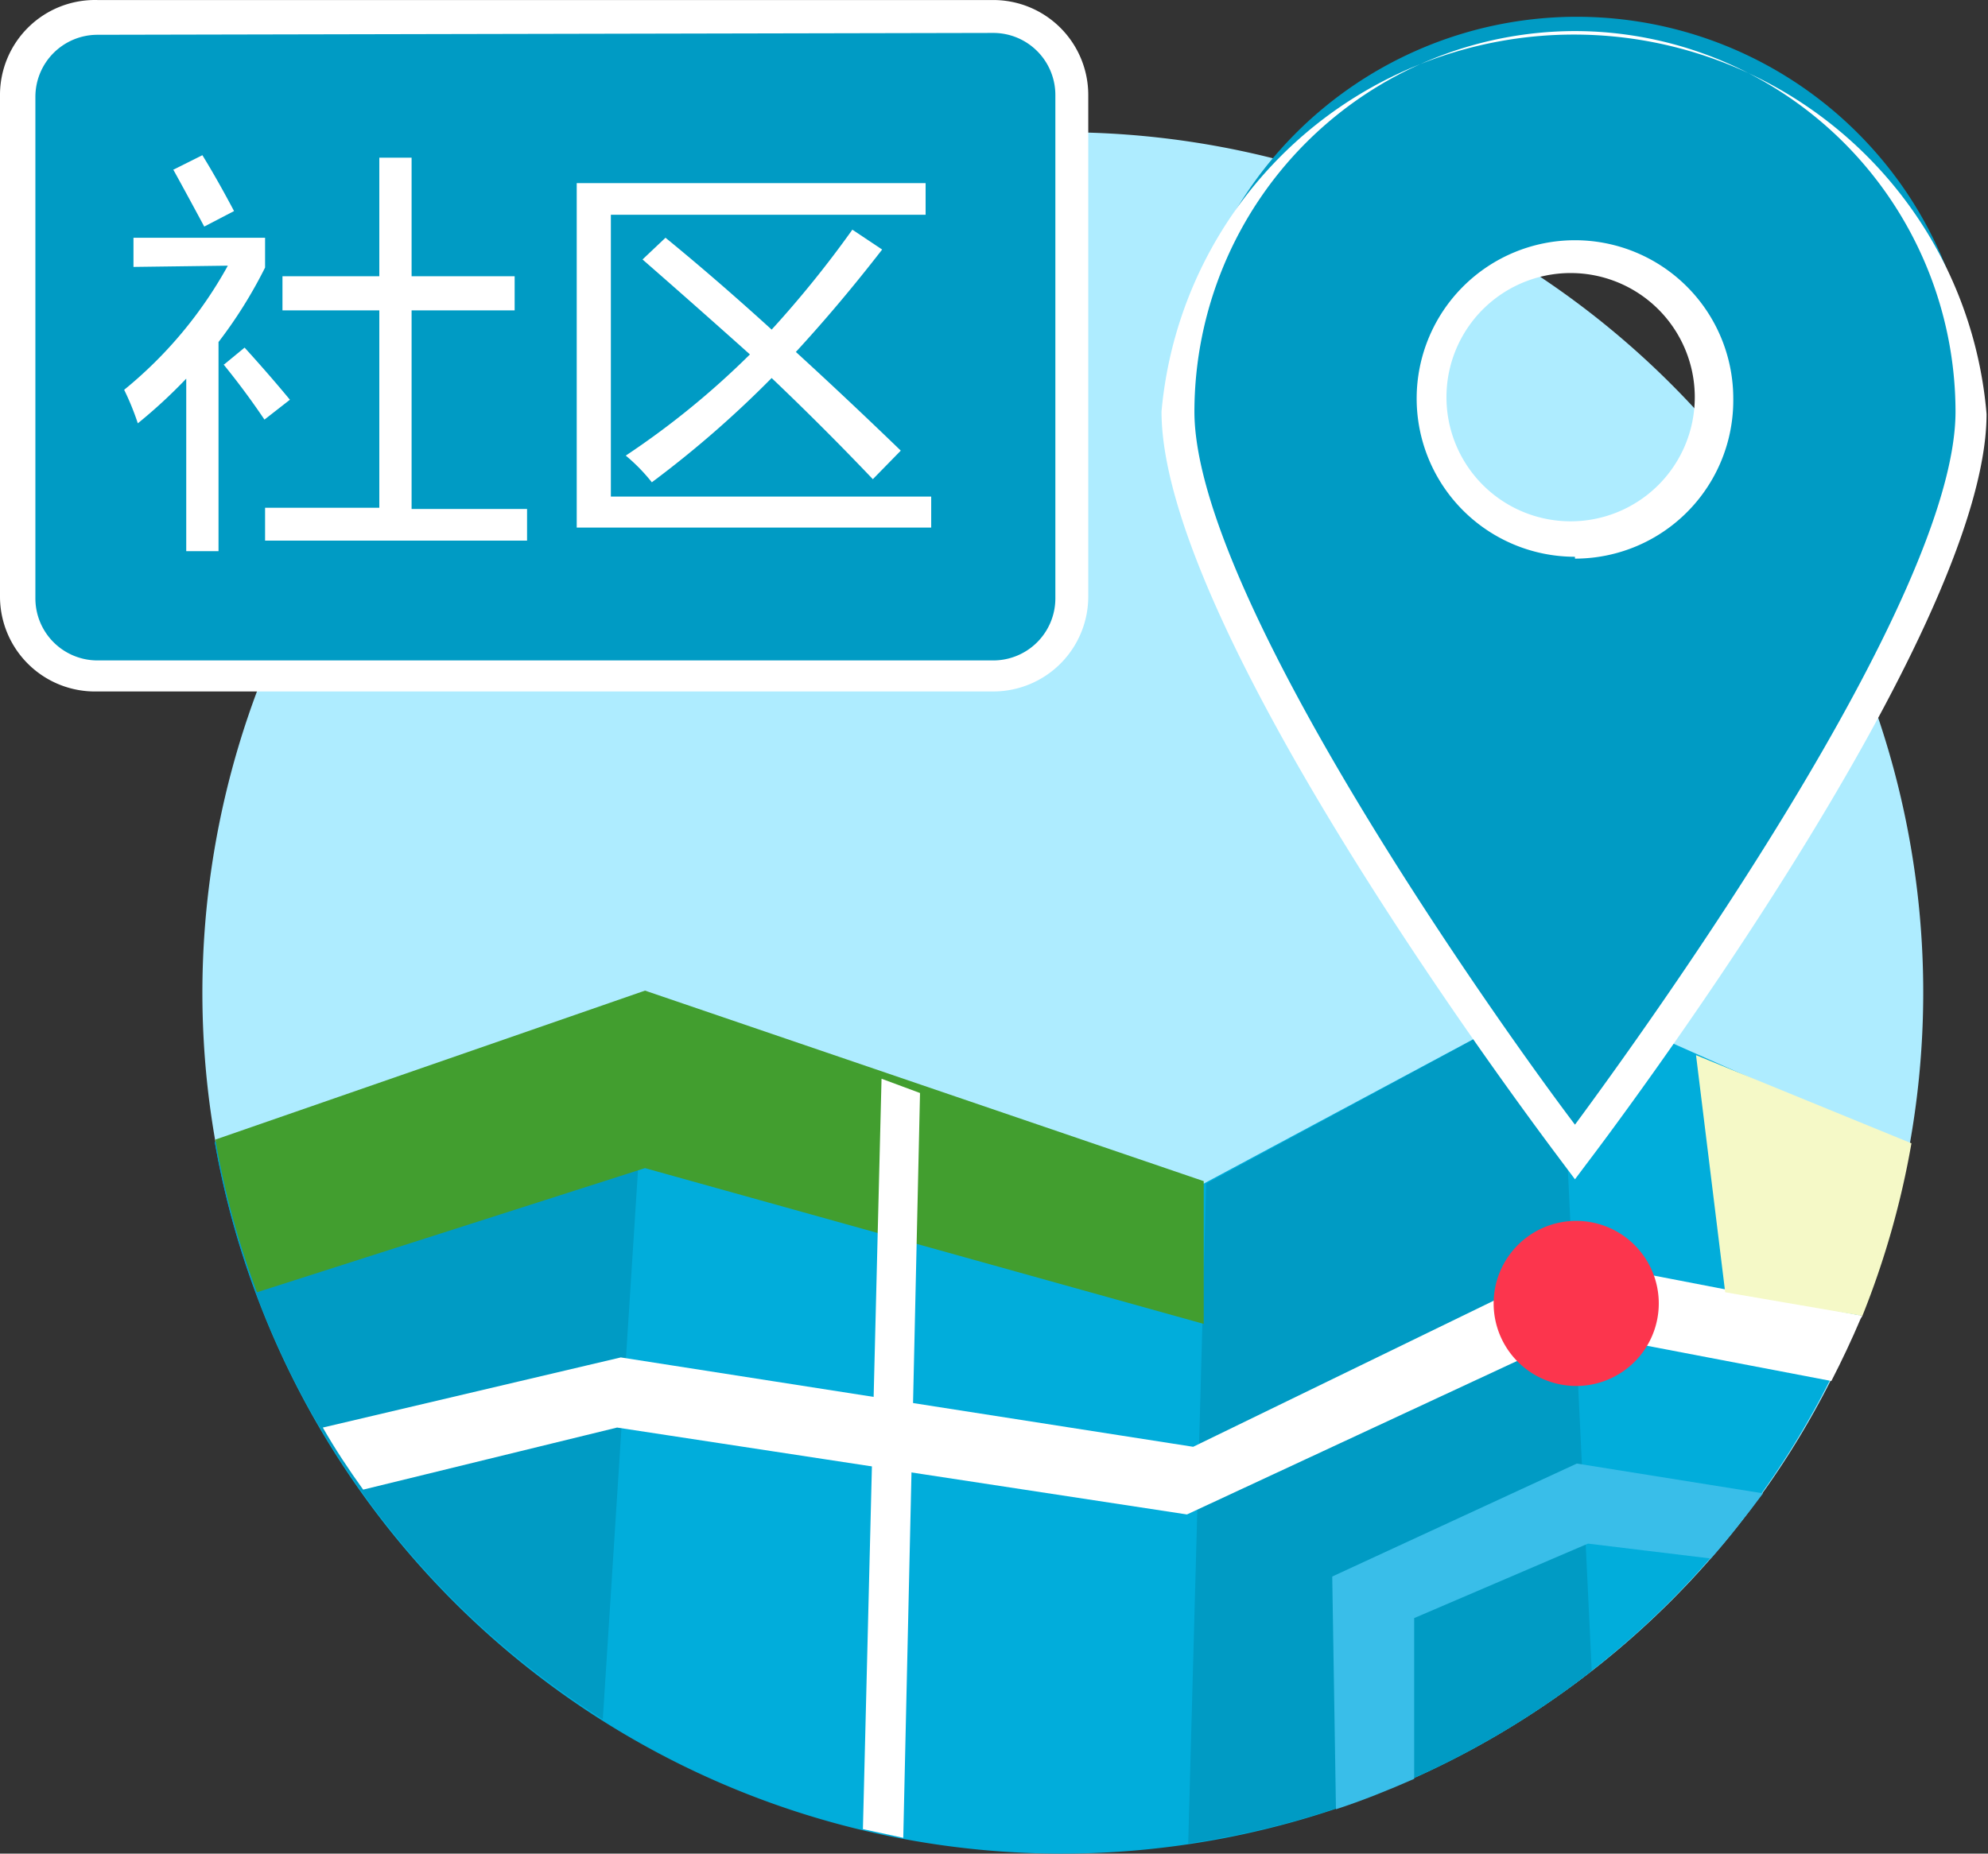
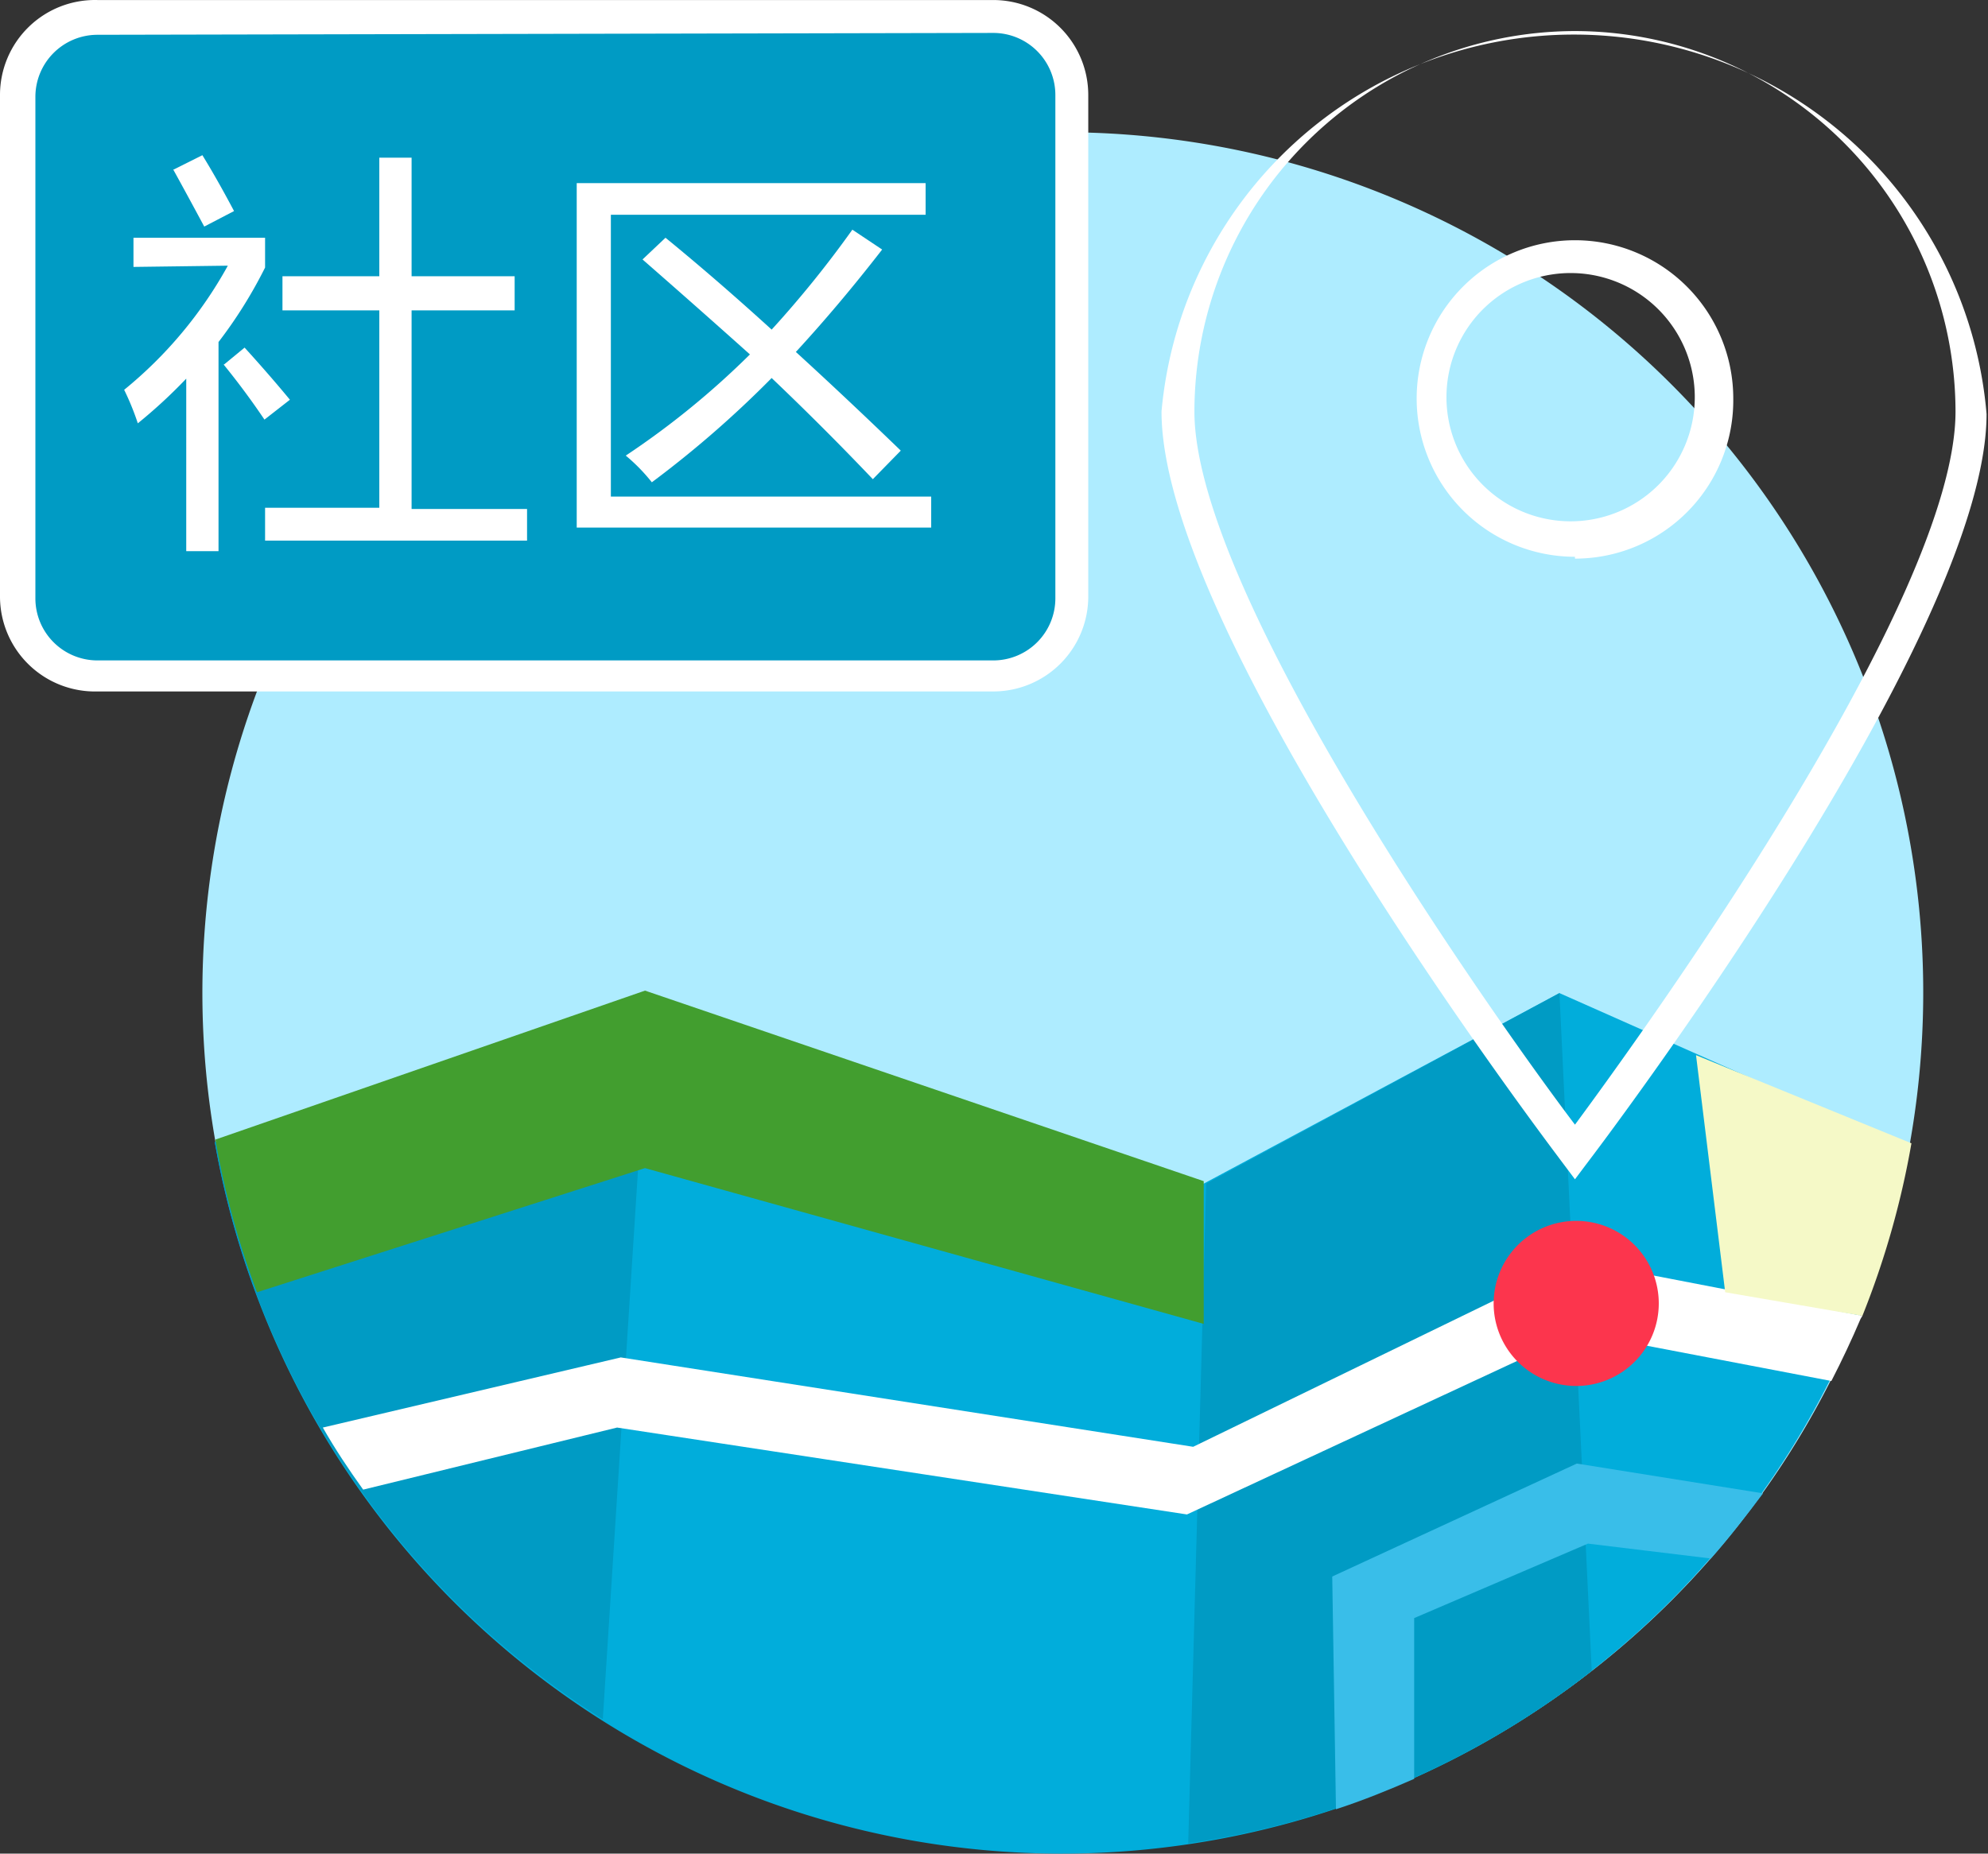
<svg xmlns="http://www.w3.org/2000/svg" t="1732195560719" class="icon" viewBox="0 0 1098 1024" version="1.1" p-id="7010" width="137.25" height="128">
  <rect x="0" y="0" width="1098" height="1024" fill="#333333" stroke="none" />
  <path d="M111.778 548.619A475.226 475.226 0 1 0 587.003 73.05 475.569 475.569 0 0 0 111.778 548.619z m0 0" fill="#AEECFF" p-id="7011" />
  <path d="M861.304 548.619l-196.468 105.263L358.648 548.619l-240.013 82.29a474.883 474.883 0 0 0 935.022 3.086z m0 0" fill="#01ADDB" p-id="7012" />
  <path d="M332.933 949.784l25.716-401.165-240.013 82.29a474.883 474.883 0 0 0 214.297 318.874z m546.201-26.744L861.304 548.619l-195.096 105.263-9.943 364.477a471.797 471.797 0 0 0 222.869-95.319z m0 0" fill="#009BC4" p-id="7013" />
-   <path d="M869.876 9.275a219.44 219.44 0 0 0-218.412 219.44c0 121.035 219.44 409.051 219.44 409.051s219.44-288.016 219.44-409.051a219.44 219.44 0 0 0-219.44-219.44z m0 290.416a78.176 78.176 0 1 1 78.176-78.176 78.176 78.176 0 0 1-78.176 78.176z m0 0" fill="#009BC4" p-id="7014" />
  <path d="M869.876 651.482l-7.2-9.601c-8.915-12.001-221.155-291.787-221.155-414.537a228.698 228.698 0 0 1 455.682 1.372c0 122.75-212.24 402.879-221.155 414.537z m0-634.32a210.526 210.526 0 0 0-210.183 210.183c0 102.863 171.438 342.876 210.183 393.964 37.716-51.088 210.183-289.387 210.183-393.964A210.526 210.526 0 0 0 869.876 17.162z m0 290.416a87.433 87.433 0 1 1 87.433-87.433A87.433 87.433 0 0 1 869.876 308.606z m0-156.694a68.575 68.575 0 1 0 66.175 68.575 68.575 68.575 0 0 0-66.175-68.575z m0 0" fill="#FFFFFF" p-id="7015" />
  <path d="M118.978 629.538a466.654 466.654 0 0 0 22.973 84.347l214.297-68.575 308.588 86.062v-78.861l-308.588-105.263z m0 0" fill="#429E2F" p-id="7016" />
  <path d="M1028.627 726.914l-158.066-30.516-211.554 102.863-316.131-49.374L178.296 788.632c6.858 12.001 14.401 23.316 22.287 34.288l140.236-34.288 314.76 48.003 216.012-100.463 139.893 26.744c5.829-11.315 11.315-22.973 16.115-34.288z m0 0" fill="#FFFFFF" p-id="7017" />
-   <path d="M476.597 1010.473l22.287 4.8 9.258-411.451-21.258-7.886z m0 0" fill="#FFFFFF" p-id="7018" />
  <path d="M824.959 720.057a45.602 45.602 0 1 0 45.602-45.602A45.602 45.602 0 0 0 824.959 720.057z m0 0" fill="#FC354D" p-id="7019" />
  <path d="M944.966 860.979c10.286-11.658 19.544-23.658 28.802-36.002l-102.863-16.458-135.093 62.403 2.057 128.578c14.744-4.8 29.144-10.629 43.202-16.801v-88.805l96.005-41.145z m0 0" fill="#39BEE9" p-id="7020" />
  <path d="M936.737 582.907l16.115 130.979 75.776 13.029a473.854 473.854 0 0 0 27.087-95.319z m0 0" fill="#F5F9C7" p-id="7021" />
  <path d="M49.374 9.618h505.399a38.745 38.745 0 0 1 38.745 38.402v285.958a38.402 38.402 0 0 1-38.402 38.402H49.374A38.745 38.745 0 0 1 10.972 333.979V48.02A38.745 38.745 0 0 1 49.374 9.618z" fill="#009BC4" p-id="7022" />
  <path d="M548.601 381.981H53.832A52.46 52.46 0 0 1 0 329.521V52.478A52.46 52.46 0 0 1 53.832 0.018h494.77a52.46 52.46 0 0 1 52.46 52.46v277.044a52.46 52.46 0 0 1-52.46 52.46zM53.832 19.219a34.288 34.288 0 0 0-34.288 34.288v277.044a34.288 34.288 0 0 0 34.288 34.288h494.77a34.288 34.288 0 0 0 34.288-34.288V52.478a34.288 34.288 0 0 0-34.288-34.288z" fill="#FFFFFF" p-id="7023" />
  <path d="M73.719 147.454v-16.115h72.69v16.458a253.042 253.042 0 0 1-25.716 41.145v115.549h-17.83V209.172a283.215 283.215 0 0 1-26.744 24.687 145.379 145.379 0 0 0-7.543-18.515 233.841 233.841 0 0 0 57.26-68.575z m22.287-53.831l15.772-7.886q8.229 13.372 17.487 30.859l-16.458 8.572q-9.943-18.515-17.144-31.545z m27.43 108.006l11.658-9.601q13.715 15.087 25.03 28.802l-14.058 10.972q-10.629-15.772-22.63-30.516z m22.973 78.861h63.089V171.456H156.009v-18.858h53.489V87.108h17.83v65.489h56.917V171.456H227.327v109.72h63.775v17.487H146.408zM318.532 101.166h192.696v17.487H337.39V274.318h176.924v17.144H318.532z m36.345 42.174l12.686-12.001q28.116 22.973 58.632 50.746a587.689 587.689 0 0 0 44.574-55.203l16.458 10.972q-23.658 30.516-47.66 56.574 27.773 25.373 57.946 54.517l-15.429 15.772q-27.087-28.459-55.889-55.889a580.146 580.146 0 0 1-66.175 57.603 99.777 99.777 0 0 0-14.401-14.744 456.025 456.025 0 0 0 68.575-55.889q-29.487-26.401-59.317-52.46z" fill="#FFFFFF" p-id="7024" />
</svg>